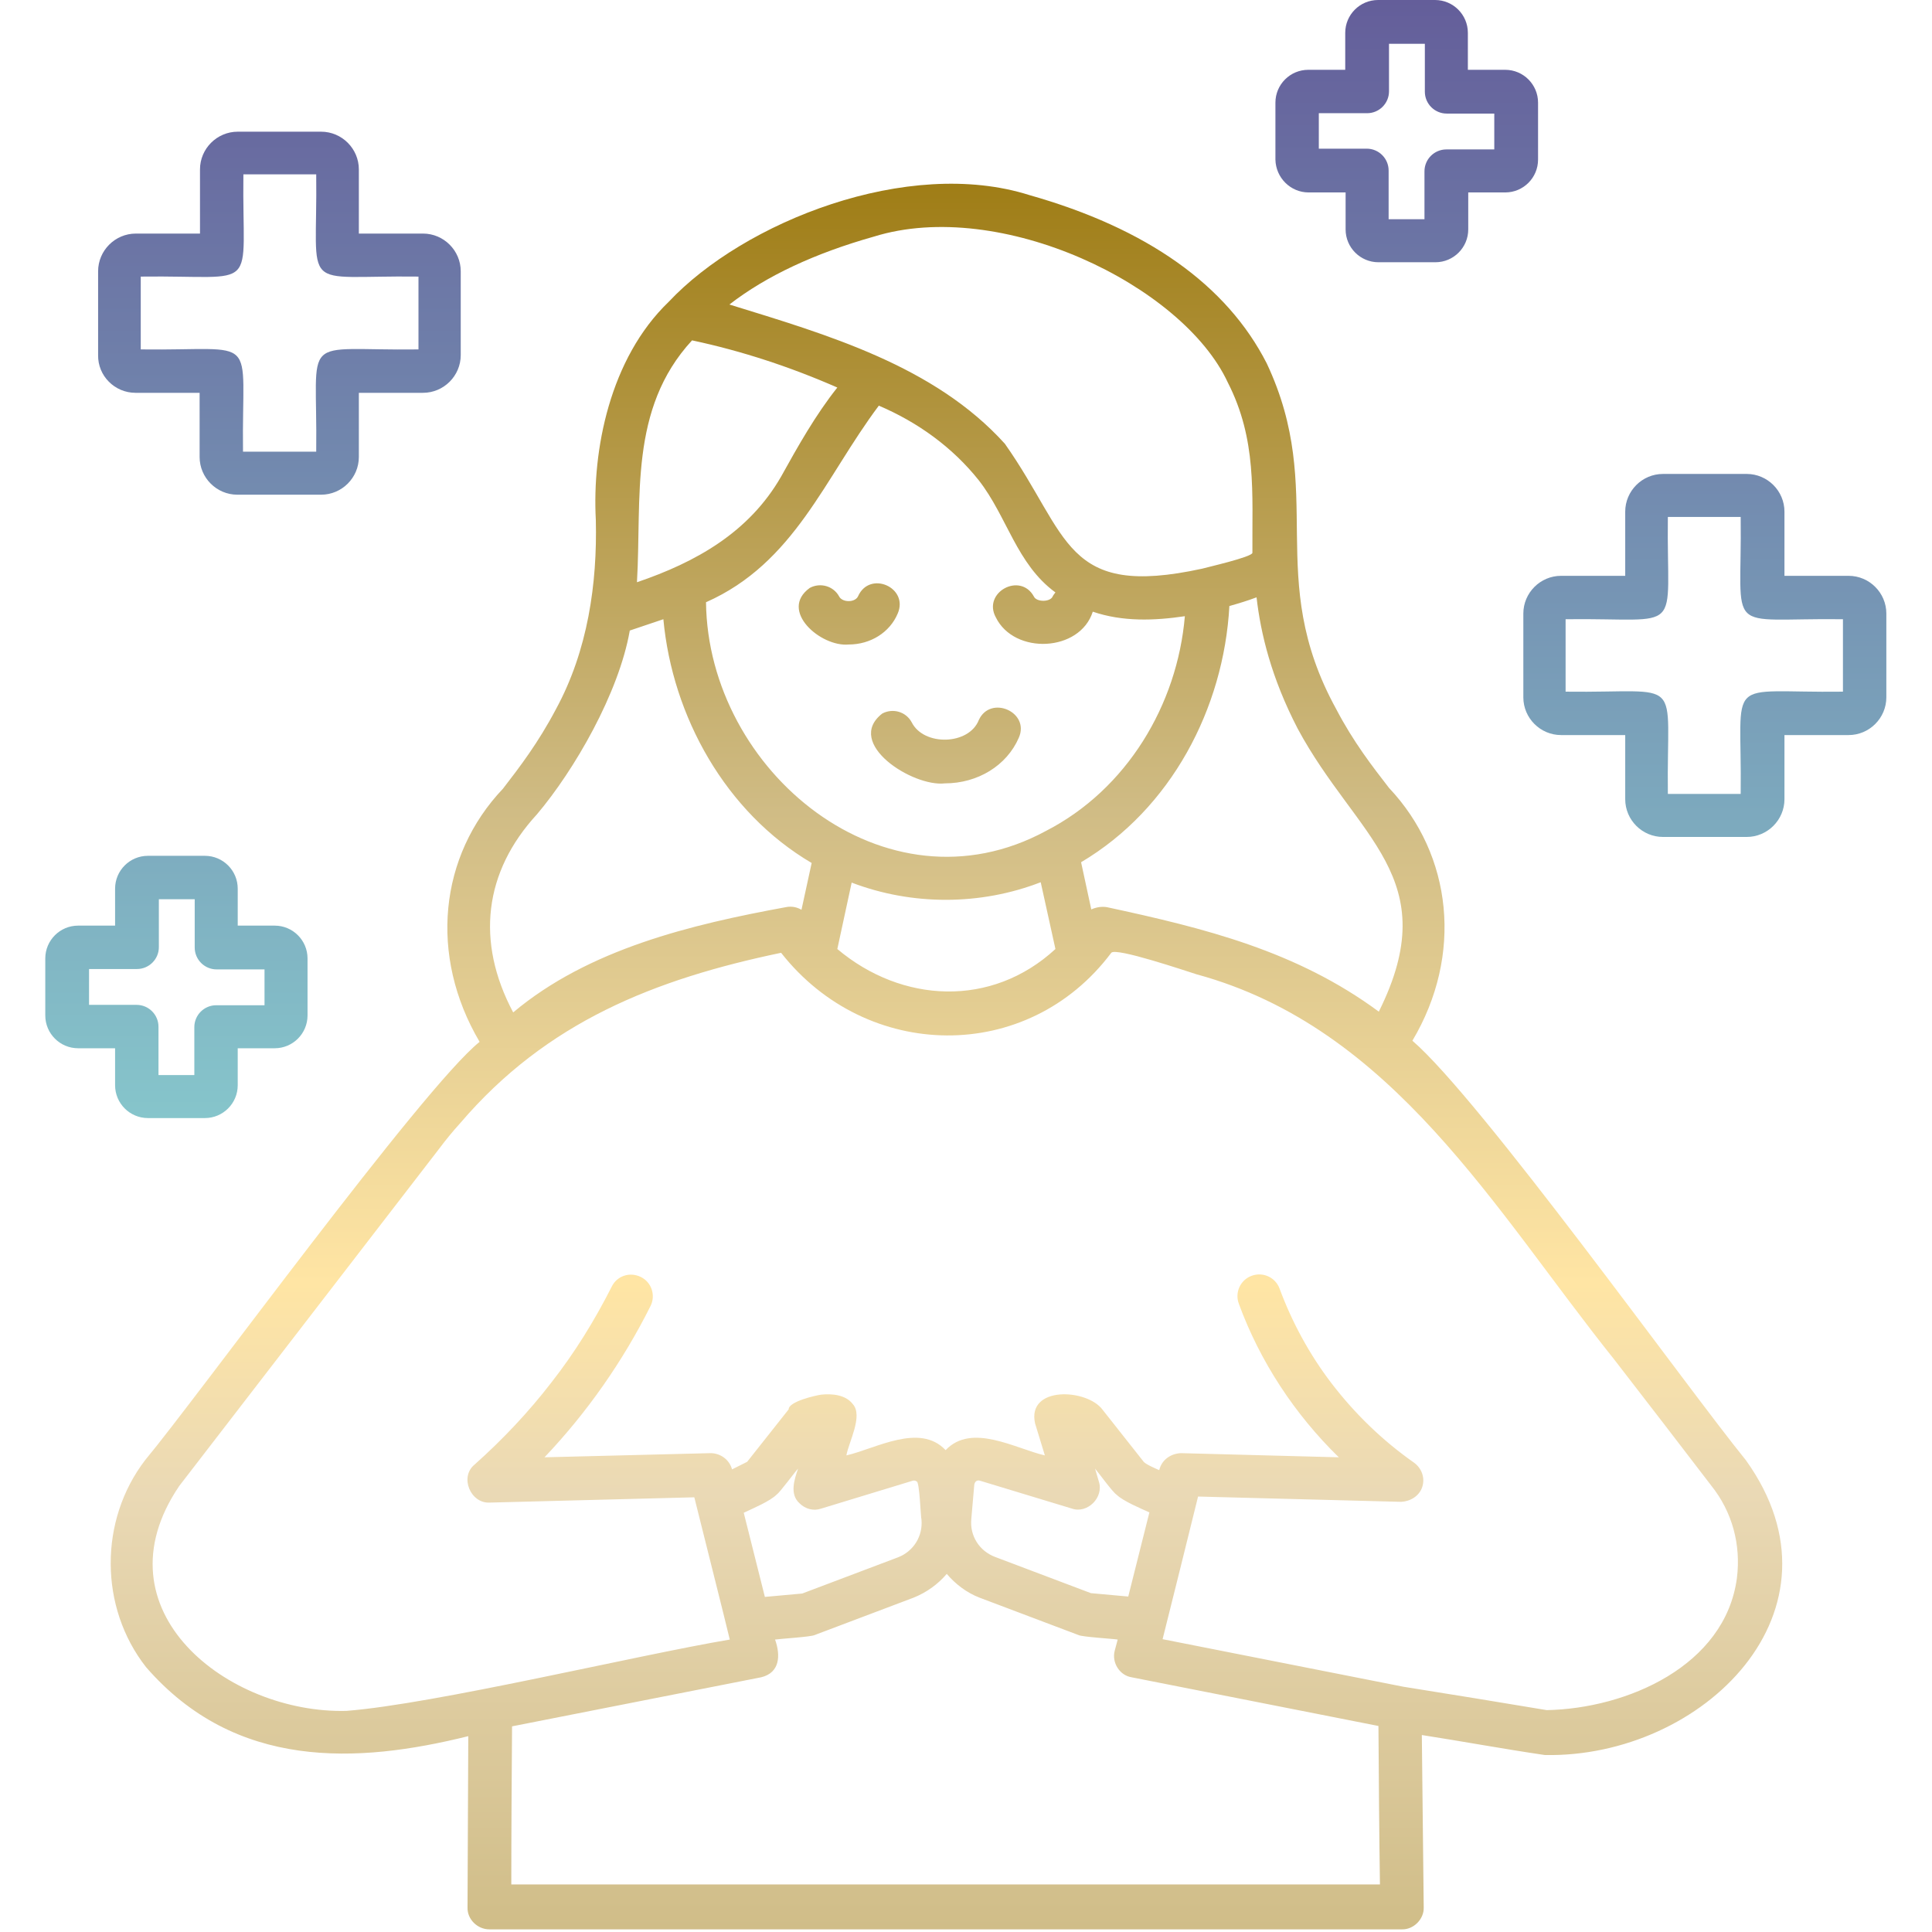
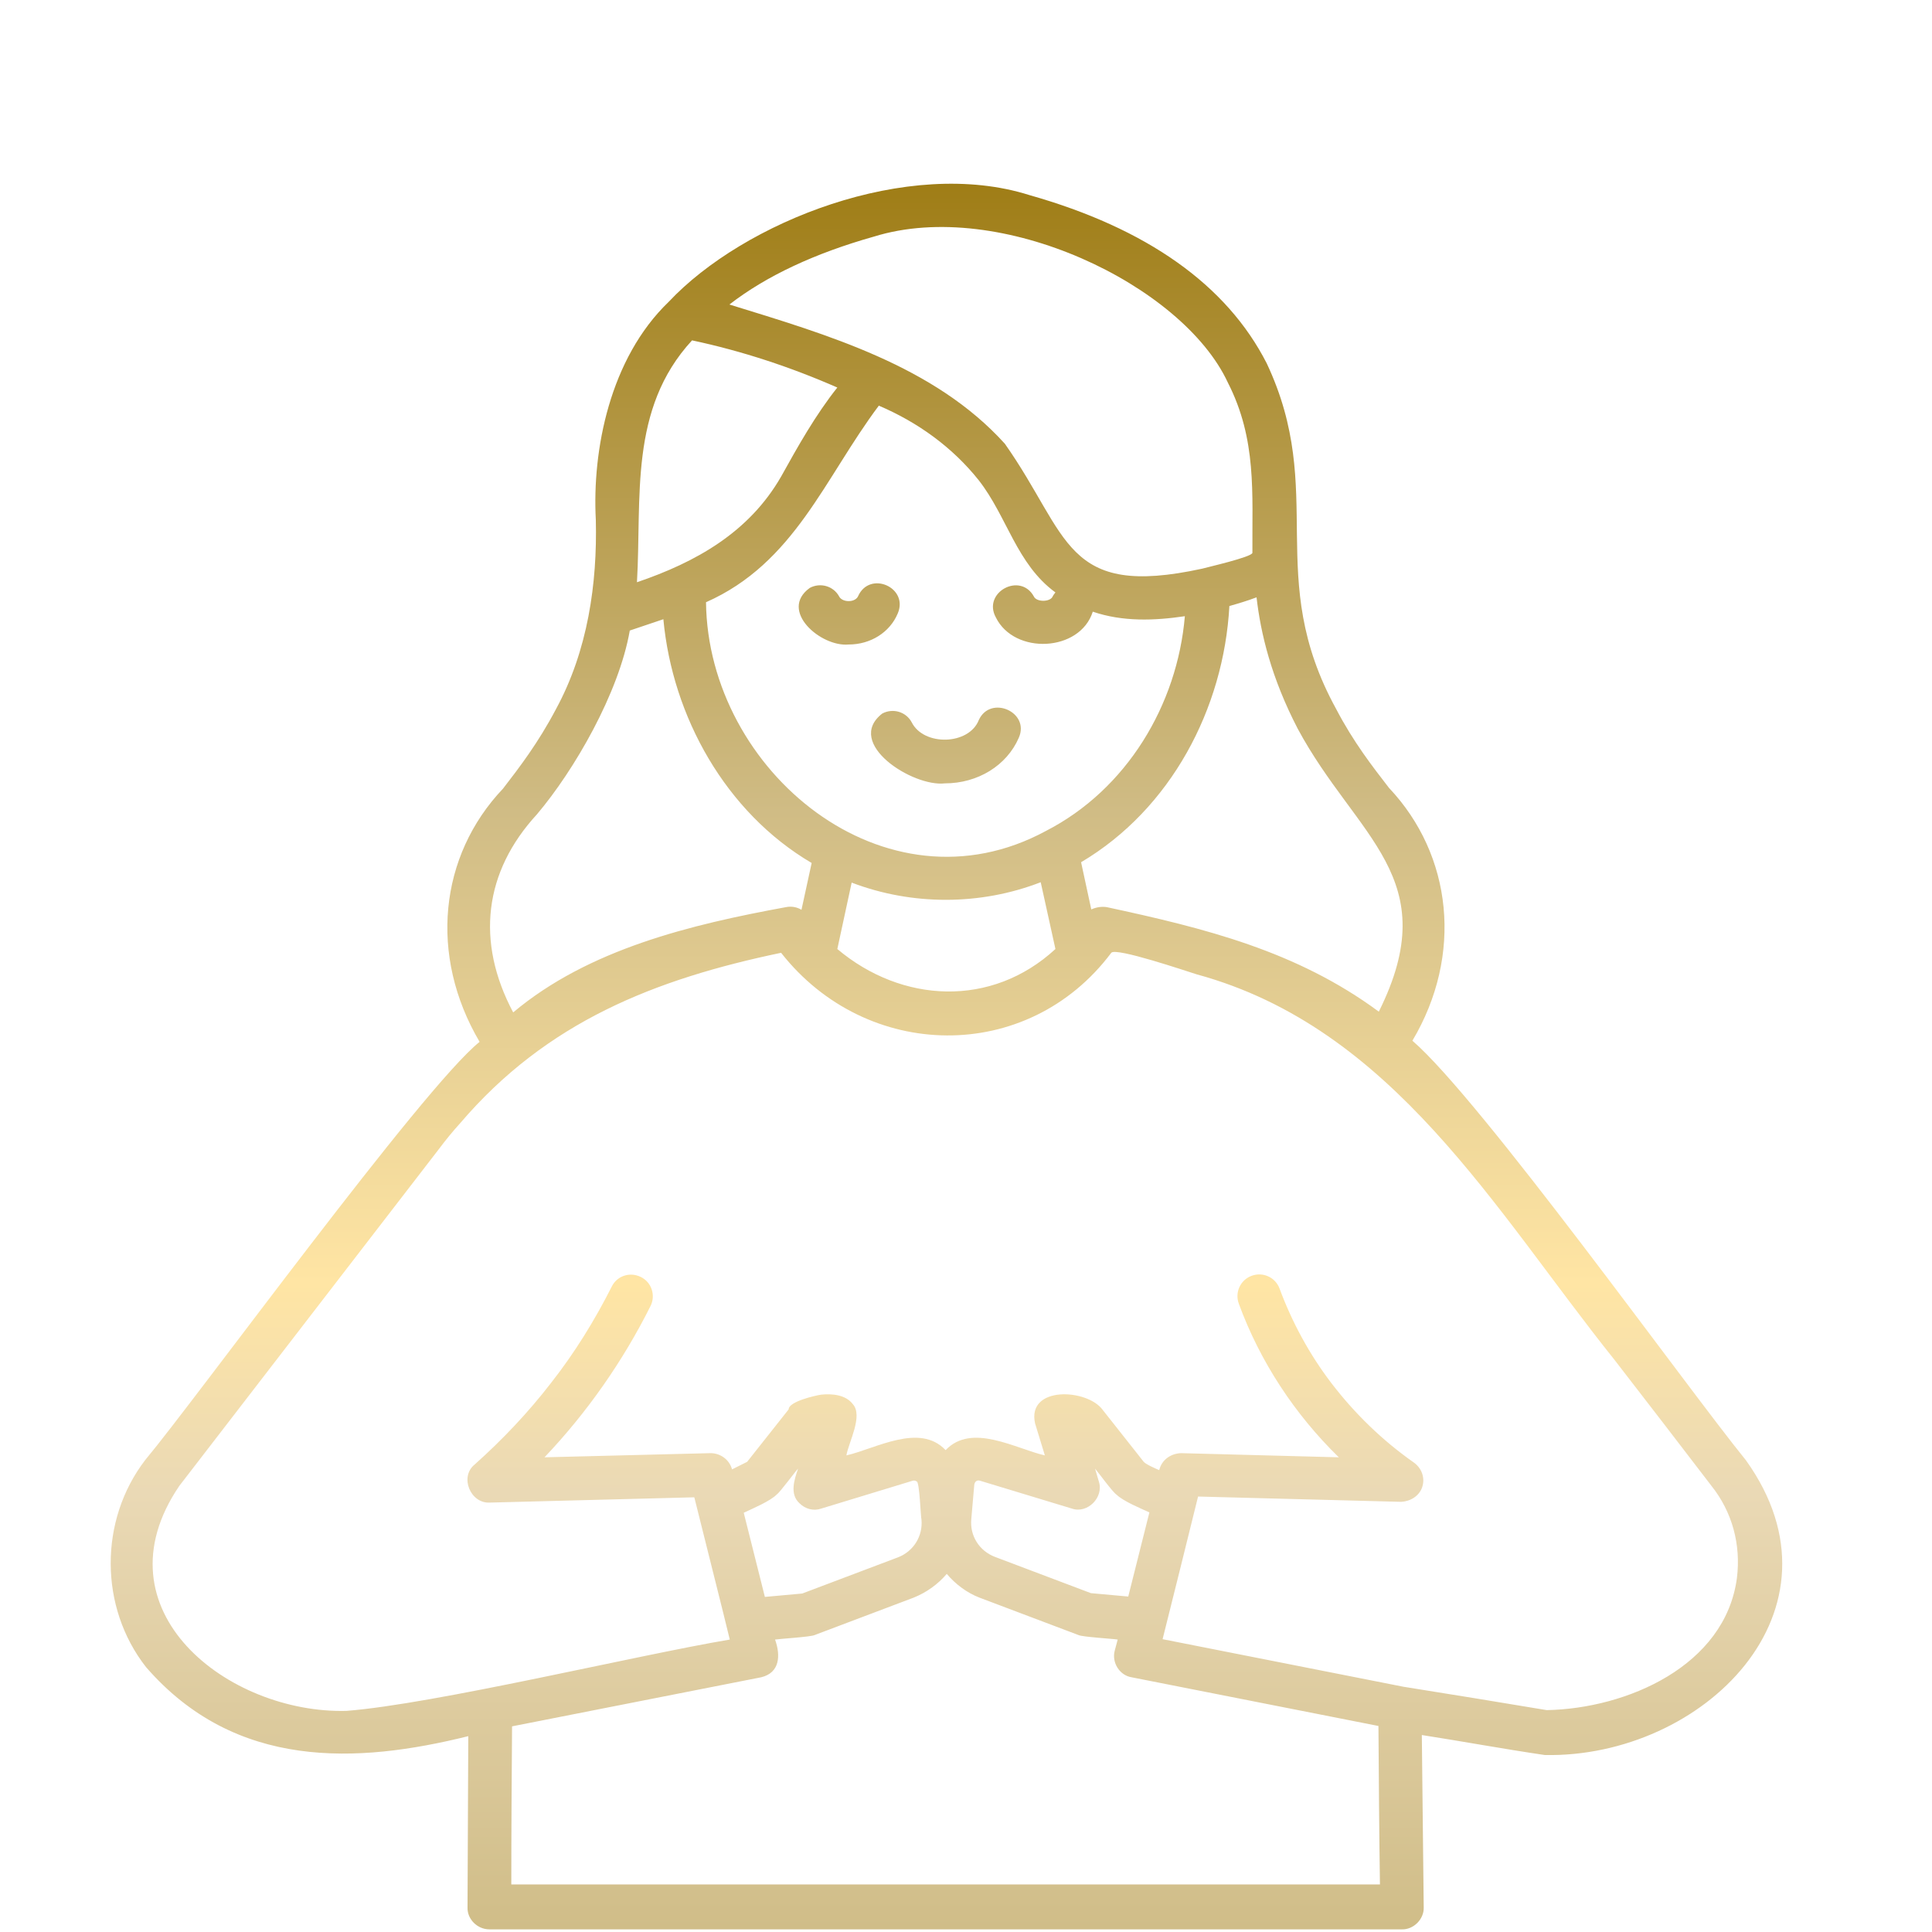
<svg xmlns="http://www.w3.org/2000/svg" width="512" height="512" viewBox="0 0 512 512" fill="none">
  <path d="M374.3 275.8C387.8 253.1 384.9 226.6 368.1 208.8C363.7 203.1 358.7 196.7 354.1 187.9C334.8 152.8 351.8 130.5 335.7 96.3C325.1 75.5 303.9 60.5 272.8 51.7C240.6 41.5 197.1 58.8 177.2 80C161.6 95 156.9 119.3 157.9 137.8C158.3 154.6 155.8 172.4 147.3 188C142.6 196.9 137.7 203.3 133.3 209C116.4 226.8 113.6 253.2 127.1 276.1C112 288.2 52.1 370.6 38.5 386.9C26.2 402.9 26.3 426 38.7 441.8C62.4 469.1 94.7 467.4 124.1 460.1C124 475.2 124 490.4 123.9 505.5C123.8 508.6 126.5 511.3 129.7 511.3H371.5C374.6 511.4 377.4 508.6 377.3 505.5C377.1 490.5 377 474.8 376.8 459.8C387.7 461.5 398.5 463.5 409.4 465.1C451.2 465.9 491.2 426.8 462.7 387C446.7 367.3 392.4 291.4 374.3 275.8ZM343.9 193.1C359.5 222.1 383.1 232.6 365.4 268.1C343.6 252 319.3 246 293.3 240.4C291.9 240.2 290.6 240.4 289.2 241L286.5 228.5C310.3 214.4 324.3 187.8 325.8 160.6C328.3 159.9 330.6 159.2 333 158.3C334.1 167.9 336.9 179.6 343.9 193.1ZM277.2 220.2C234.6 243.3 187.6 204.3 187.1 159.6C210.6 149.2 218.5 126.7 232.9 107.5C243.2 111.9 252.4 118.5 259.4 127.3C266.9 136.9 269.4 149.5 279.7 157C279.5 157.3 279.2 157.6 279 158C278.4 159.6 274.7 159.6 274 158.1C270.4 151.5 260.3 157 263.9 163.6C268.8 173.6 286.2 172.8 289.6 162.1C297.5 164.8 305.9 164.5 314 163.3C312 186.8 298.6 209.2 277.2 220.2ZM279.7 251.5C262.8 267.1 239 265.9 221.9 251.5L225.7 233.9C241.7 240 259.8 240 275.8 233.8L279.7 251.5ZM231.6 62.7C265.1 52.3 313.4 75.5 325.4 101.4C333.1 116.5 331.8 130.7 331.9 146.5C331.9 147.6 319.6 150.4 318.6 150.7C281.9 158.7 283.5 142 266.3 117.6C247.6 96.9 219.2 88.7 193.3 80.7C203.1 73.1 216 67.1 231.6 62.7ZM183.4 90.2C196.6 93 209.6 97.3 221.9 102.7C216.1 110 211.5 118.2 207 126.3C198.5 141.1 184.4 149 168.8 154.3C170.1 131.9 166.6 108.4 183.4 90.2ZM142.3 215.8C152.2 204.1 164 183.7 166.9 167.1L175.8 164.1C178.2 189.9 192.3 215.3 215.1 228.7L212.4 241.1C211.2 240.4 209.8 240.1 208.3 240.4C183.2 245 156 251.5 136 268.3C126 249.5 128.3 231 142.3 215.8ZM135.5 499.5C135.5 485.5 135.6 471.5 135.7 457.5L201.7 444.5C206.7 443.3 206.9 438.7 205.4 434.5C206.6 434.3 214.9 433.8 215.9 433.3L242.1 423.4C245.6 422 248.6 419.8 250.9 417.1C253.2 419.8 256.2 422.1 259.6 423.4L285.8 433.3C286.7 433.8 295.1 434.3 296.2 434.5L295.4 437.5C294.6 440.6 296.7 444 299.9 444.5L365.3 457.4C365.4 471.1 365.5 485.9 365.7 499.4H135.5V499.5ZM211.9 398.4C213.4 399.9 215.6 400.5 217.6 399.8L241.9 392.4C242.3 392.3 242.7 392.4 242.9 392.6C243.7 392.4 244 402.3 244.2 402.7C244.6 407.1 242.1 411.1 238 412.7L212.6 422.3L202.7 423.2L197.1 400.9C199.4 399.8 204.2 397.8 205.9 396C206.6 395.6 210.8 389.9 211.5 389.2C210.5 392.1 209.2 396 211.9 398.4ZM291.2 392.6L290.2 389.2C291 390.1 294.9 395.5 295.9 396.1C297.6 397.8 302.4 399.8 304.6 400.8L299 423.1L289.1 422.2L263.7 412.6C259.5 411 257 407 257.4 402.6L258.2 393.4C258.4 392.5 259 392.2 259.7 392.4L284.1 399.8C288.2 401.2 292.6 396.8 291.2 392.6ZM460.3 418.2C457.2 441.5 431.1 452.8 409.9 453.2C397.3 451.1 384.5 449 371.9 447L308.1 434.4C309.1 430.5 316.5 400.7 317.5 396.6L371.3 398C373.7 397.9 376.1 396.5 376.9 394.1C377.7 391.7 376.8 389.1 374.7 387.6C366.3 381.7 359 374.6 352.8 366.5C347 358.9 342.4 350.4 339.1 341.5C338 338.5 334.7 337 331.7 338.1C328.7 339.2 327.2 342.5 328.3 345.5C333.9 360.8 343.1 374.8 354.8 386.2L313 385.1C310.3 385.2 307.9 386.8 307.2 389.6C306.3 389.2 303.7 388.1 303.1 387.4L292.2 373.6C288.1 368 272.1 367.2 274.3 377.2L276.9 385.7C269.1 383.9 257.5 377 250.6 384.3C243.7 377 232.1 383.9 224.3 385.7C224.9 382.2 228.8 375.2 226 372.1C224.1 369.6 220.5 369.3 217.6 369.6C216.2 369.8 209 371.4 209 373.5L198 387.4L194 389.4C193.3 386.8 190.9 385.1 188.3 385.1L144.3 386.2C155.6 374.3 165.1 360.7 172.4 346.1C173.8 343.3 172.7 339.8 169.8 338.4C166.9 337 163.5 338.1 162.1 341C157.6 349.9 152.3 358.5 146.1 366.4C140.1 374.2 133.2 381.5 125.8 388.1C121.7 391.4 124.7 398.5 129.8 398.2L184 396.8C185 400.9 192.5 430.6 193.4 434.5C169 438.6 115.1 451.6 91.8 453.4C60.5 454.2 25.1 426.8 47.5 393.8L116.4 304.4C118.2 302 120 299.8 122 297.6C144.9 270.8 173.5 259.5 207 252.5C229.6 281.3 272.3 282.1 294.5 252.5C295.7 251 314.5 257.4 317.1 258.2C369.2 272.4 396.1 320.7 427.8 360.3C436.4 371.4 445 382.6 453.5 393.7C459.1 400.7 461.4 409.4 460.3 418.2ZM224.9 170.8C217.5 171.5 206.3 161.8 214.6 155.8C217.4 154.3 220.9 155.3 222.4 158.1C222.7 158.7 223.6 159.3 224.9 159.3C226.2 159.3 227.1 158.7 227.4 158C230.5 151.1 240.9 155.7 237.9 162.6C235.8 167.6 230.7 170.8 224.9 170.8ZM270 195.5C266.8 202.9 259.1 207.6 250.4 207.6C241.9 208.6 223.7 197 233.8 189.1C236.6 187.6 240.1 188.6 241.6 191.4C244.8 197.8 256.8 197.5 259.4 190.8C262.5 184.1 273 188.7 270 195.5Z" fill="url(#paint0_linear_93_643)" />
-   <path d="M489.9 152.6H472.9V135.6C472.9 130.1 468.4 125.6 462.9 125.6H440.7C435.2 125.6 430.7 130.1 430.7 135.6V152.6H413.7C408.2 152.6 403.7 157.1 403.7 162.6V184.8C403.7 190.3 408.2 194.8 413.7 194.8H430.7V211.8C430.7 217.3 435.2 221.8 440.7 221.8H462.9C468.4 221.8 472.9 217.3 472.9 211.8V194.8H489.9C495.4 194.8 499.9 190.3 499.9 184.8V162.6C499.9 157.1 495.4 152.6 489.9 152.6ZM488.4 183.3C456.4 183.7 461.7 178.4 461.3 210.4H442C441.6 178.4 446.9 183.7 414.9 183.3V164.1C446.9 163.7 441.6 169 442 137H461.3C461.7 169 456.4 163.7 488.4 164.1V183.3ZM35.9 104.1H52.9V121.1C52.9 126.6 57.4 131.1 62.9 131.1H85.1C90.6 131.1 95.1 126.6 95.1 121.1V104.1H112.1C117.6 104.1 122.1 99.6 122.1 94.1V71.9C122.1 66.4 117.6 61.9 112.1 61.9H95.1V44.9C95.1 39.4 90.6 34.9 85.1 34.9H63C57.5 34.9 53 39.4 53 44.9V61.9H36C30.5 61.9 26 66.4 26 71.9V94.1C25.9 99.6 30.4 104.1 35.9 104.1ZM37.4 73.3C69.4 72.9 64.1 78.2 64.5 46.2H83.8C84.2 78.2 78.9 72.9 110.9 73.3V92.6C78.9 93 84.2 87.7 83.8 119.7H64.4C64 87.7 69.3 93 37.3 92.6V73.3H37.4ZM346.8 51H356.6V60.8C356.6 65.6 360.5 69.5 365.3 69.5H380.4C385.2 69.5 389.1 65.6 389.1 60.8V51H398.9C403.7 51 407.6 47.1 407.6 42.3V27.2C407.6 22.4 403.7 18.5 398.9 18.5H389V8.7C389 3.9 385.1 0 380.3 0H365.2C360.4 0 356.5 3.9 356.5 8.7V18.5H346.7C341.9 18.5 338 22.4 338 27.2V42.3C338.1 47.1 342 51 346.8 51ZM349.6 30H362.3C365.5 30 368.1 27.4 368.1 24.2V11.6H377.6V24.3C377.6 27.5 380.2 30.1 383.4 30.1H396V39.6H383.3C380.1 39.6 377.5 42.2 377.5 45.4V58.1H368V45.2C368 42 365.4 39.4 362.2 39.4H349.5V30H349.6ZM30.5 287.6C30.5 292.4 34.4 296.3 39.2 296.3H54.3C59.1 296.3 63 292.4 63 287.6V277.8H72.8C77.6 277.8 81.5 273.9 81.5 269.1V254C81.5 249.2 77.6 245.3 72.8 245.3H63V235.5C63 230.7 59.1 226.8 54.3 226.8H39.2C34.4 226.8 30.5 230.7 30.5 235.5V245.3H20.7C15.9 245.3 12 249.2 12 254V269.1C12 273.9 15.9 277.8 20.7 277.8H30.5V287.6ZM23.6 266.3V256.8H36.3C39.5 256.8 42.1 254.2 42.1 251V238.3H51.6V251.1C51.6 254.3 54.2 256.9 57.4 256.9H70.1V266.4H57.3C54.1 266.4 51.5 269 51.5 272.2V284.9H42V272.1C42 268.9 39.4 266.3 36.2 266.3H23.6Z" fill="url(#paint1_linear_93_643)" />
  <defs>
    <linearGradient id="paint0_linear_93_643" x1="29.337" y1="48.691" x2="29.337" y2="511.303" gradientUnits="userSpaceOnUse">
      <stop stop-color="#9F7D16" />
      <stop offset="0.36" stop-color="#D0BC85" />
      <stop offset="0.63" stop-color="#FFE5A4" />
      <stop offset="0.75" stop-color="#EAD9B5" />
      <stop offset="1" stop-color="#D0BD88" />
    </linearGradient>
    <linearGradient id="paint1_linear_93_643" x1="12" y1="8.30449e-08" x2="12" y2="296.3" gradientUnits="userSpaceOnUse">
      <stop stop-color="#645E9A" />
      <stop offset="1" stop-color="#86C5CB" />
    </linearGradient>
  </defs>
</svg>